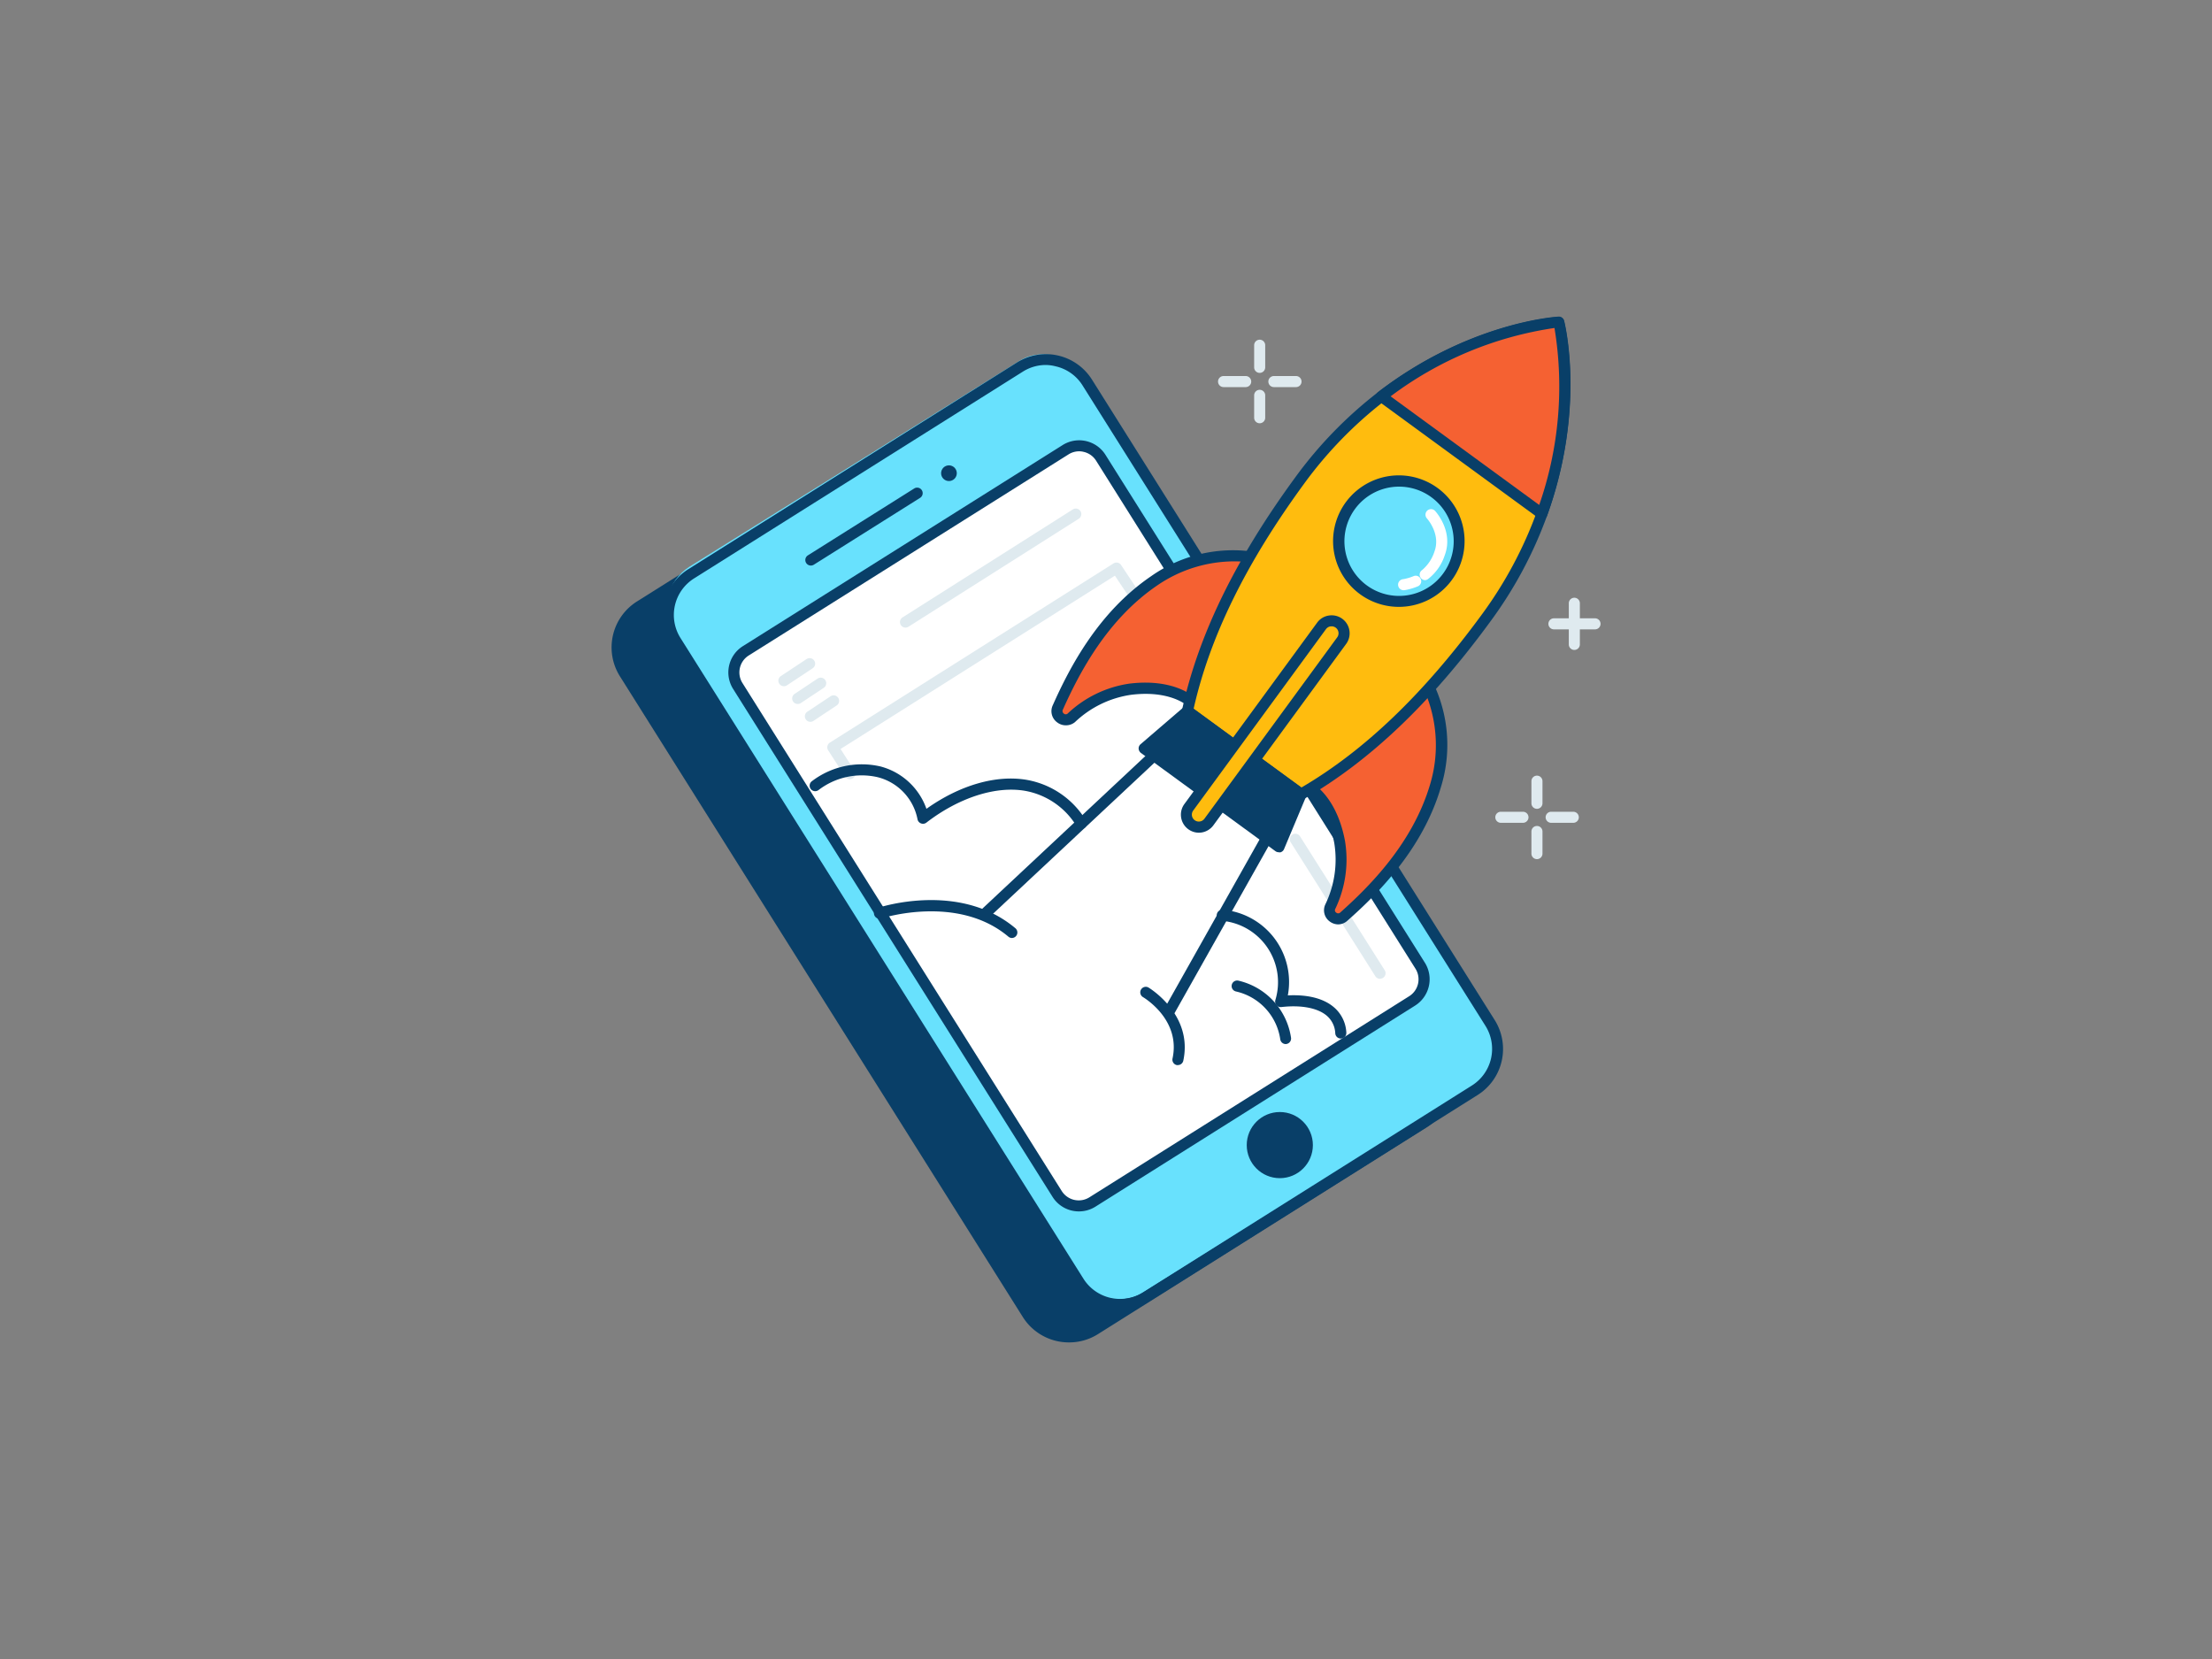
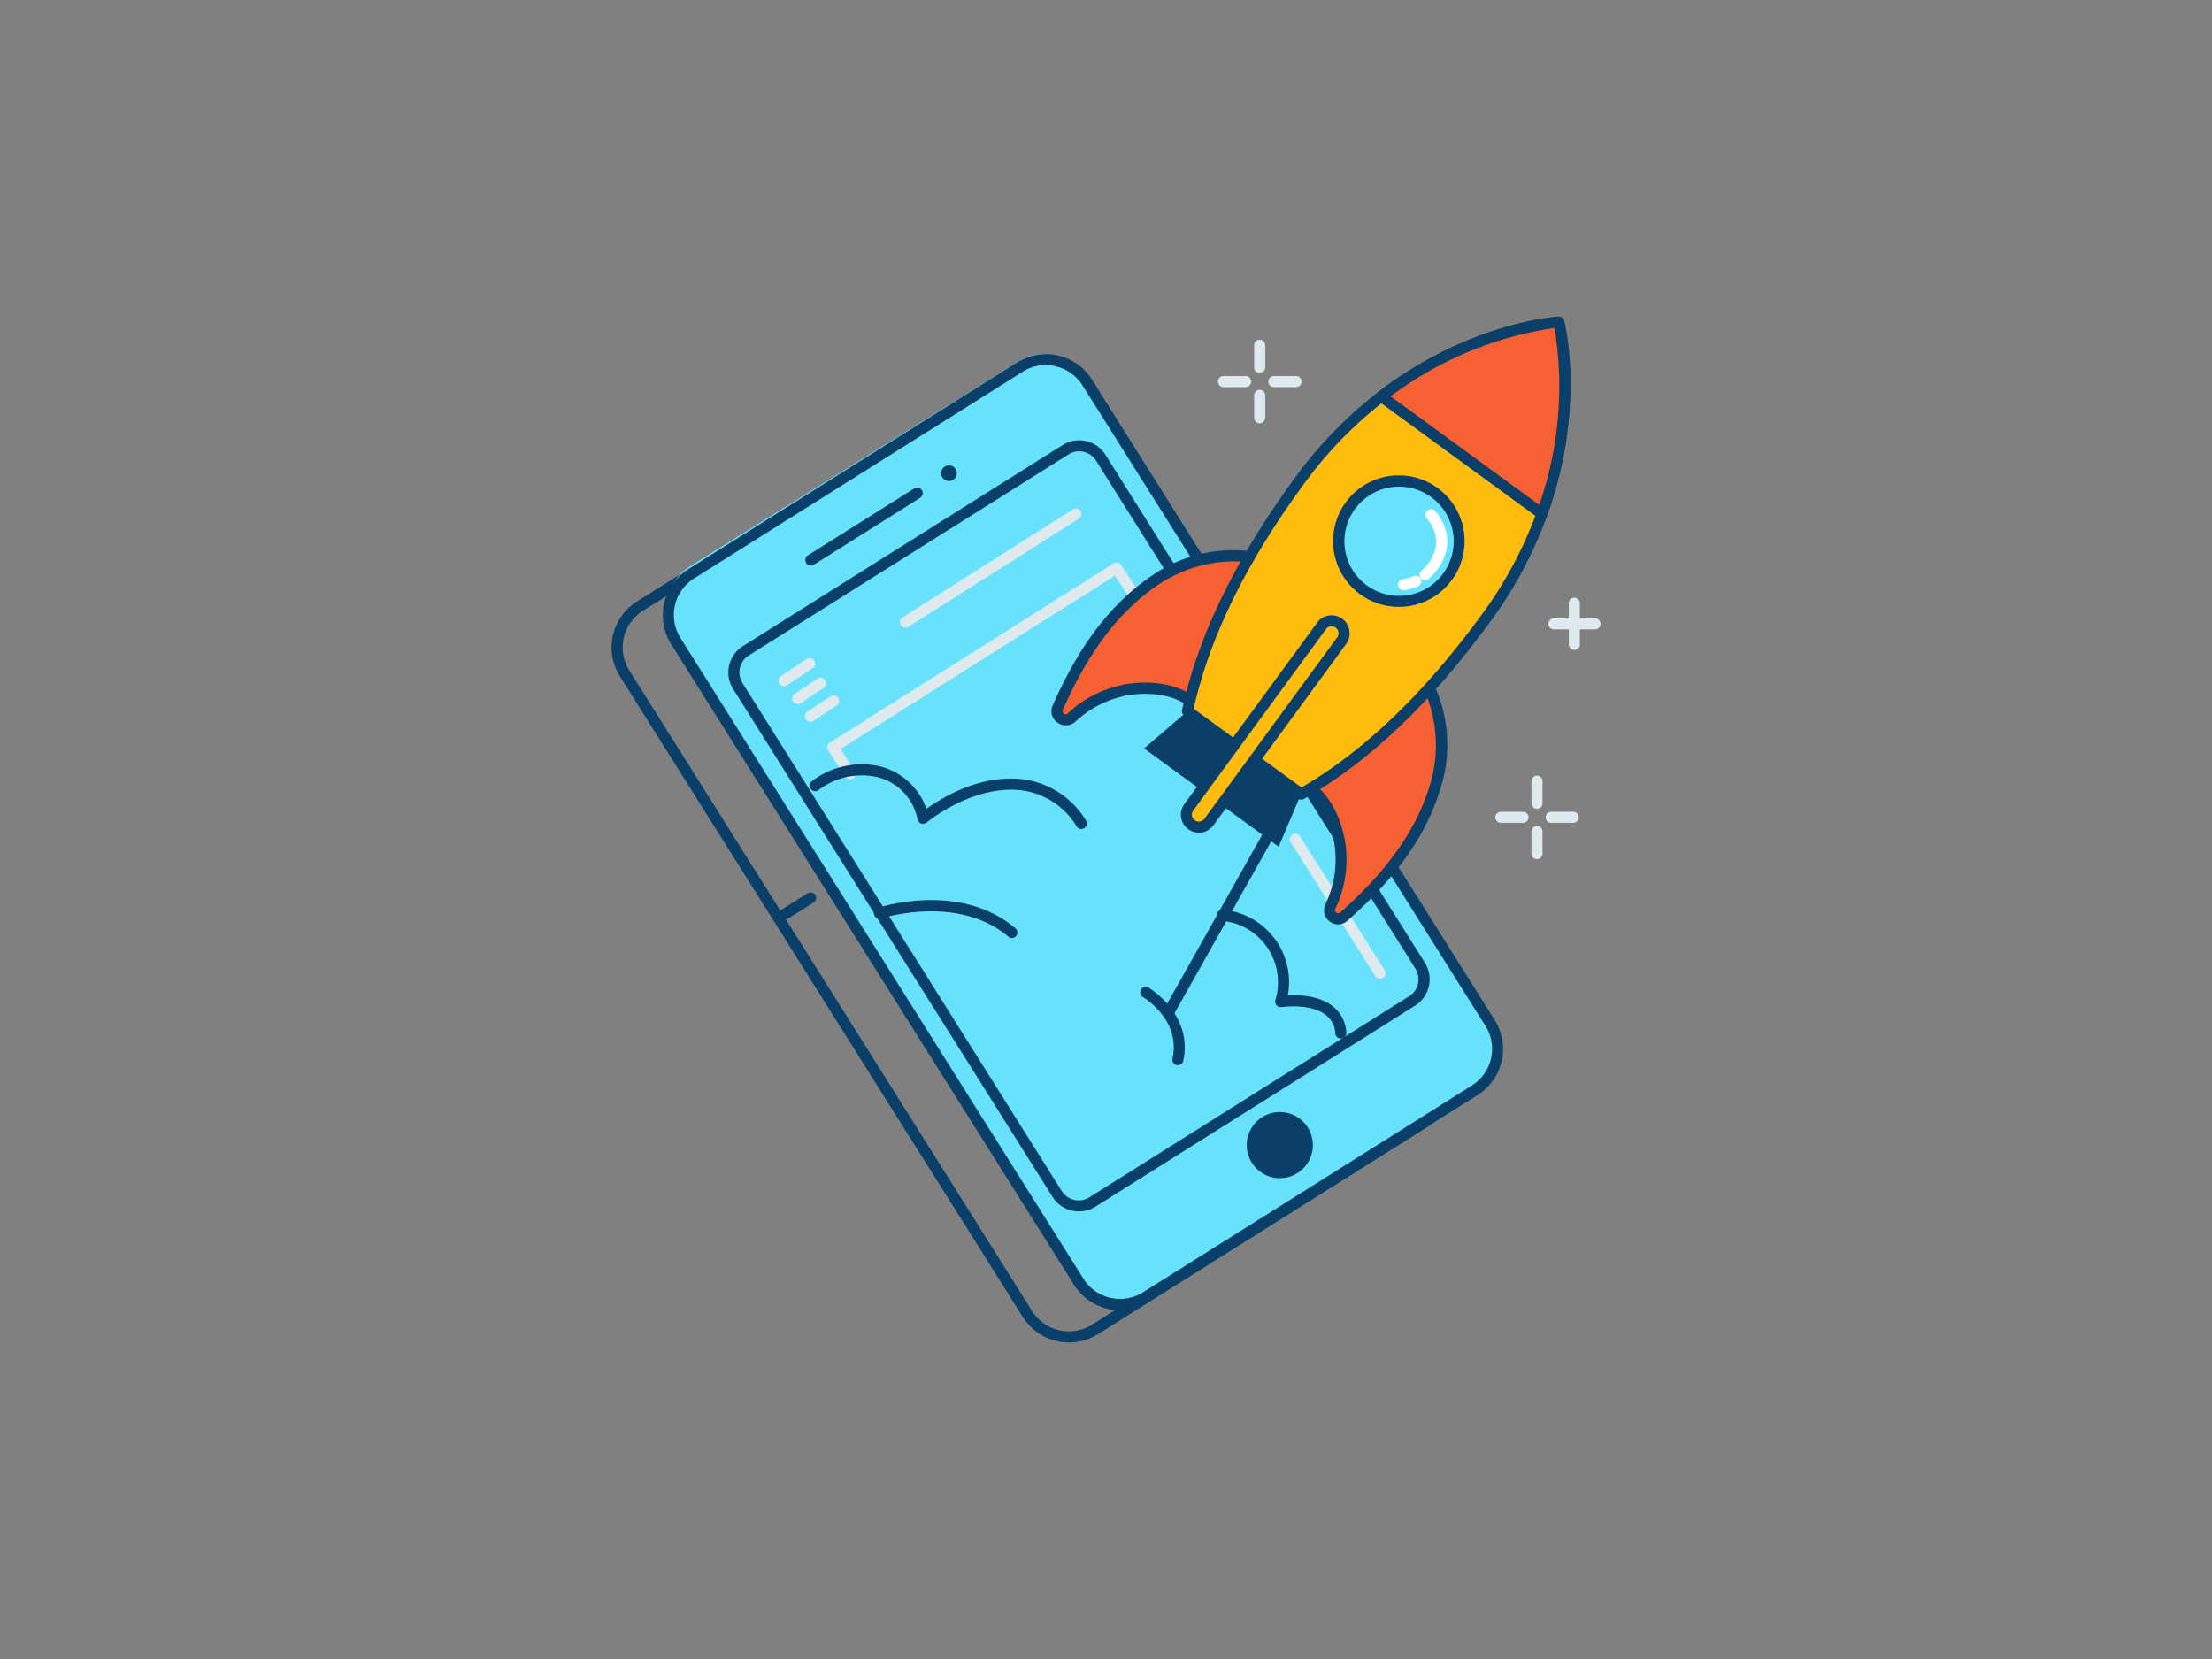
<svg xmlns="http://www.w3.org/2000/svg" viewBox="0 0 400 300">
  <rect x="0" y="0" width="400" height="300" fill="#808080" stroke="none" />
  <g fill="#dfeaef">
    <path d="m277.93 146.26a1 1 0 0 1 -1-1v-4a1 1 0 1 1 2 0v4a1 1 0 0 1 -1 1z" />
    <path d="m277.93 155.36a1 1 0 0 1 -1-1v-4a1 1 0 0 1 2 0v4a1 1 0 0 1 -1 1z" />
    <path d="m284.5 148.79h-4a1 1 0 0 1 0-2h4a1 1 0 0 1 0 2z" />
    <path d="m275.4 148.79h-4a1 1 0 0 1 0-2h4a1 1 0 0 1 0 2z" />
    <path d="m227.79 67.43a1 1 0 0 1 -1-1v-4a1 1 0 0 1 2 0v4a1 1 0 0 1 -1 1z" />
    <path d="m227.79 76.54a1 1 0 0 1 -1-1v-4.05a1 1 0 1 1 2 0v4.05a1 1 0 0 1 -1 1z" />
    <path d="m234.36 70h-4a1 1 0 0 1 0-2h4a1 1 0 0 1 0 2z" />
    <path d="m225.26 70h-4a1 1 0 0 1 0-2h4a1 1 0 0 1 0 2z" />
    <path d="m284.69 117.53a1 1 0 0 1 -1-1v-7.44a1 1 0 1 1 2 0v7.44a1 1 0 0 1 -1 1z" />
    <path d="m288.4 113.81h-7.4a1 1 0 0 1 0-2h7.43a1 1 0 0 1 0 2z" />
  </g>
-   <rect fill="#093f68" height="154.51" rx="8.83" transform="matrix(-.847 .532 -.532 -.847 427.73 189.3)" width="87.88" x="142.64" y="79.05" />
  <path d="m193.3 242.75a9.83 9.83 0 0 1 -8.34-4.59l-72.85-115.85a9.81 9.81 0 0 1 3.08-13.55l59.45-37.39a9.84 9.84 0 0 1 13.55 3.09l72.86 115.85a9.83 9.83 0 0 1 -3.05 13.55l-59.45 37.39a9.75 9.75 0 0 1 -5.25 1.5zm-13.44-170.88a7.7 7.7 0 0 0 -4.15 1.2l-59.45 37.38a7.82 7.82 0 0 0 -2.46 10.79l72.85 115.85a7.84 7.84 0 0 0 10.8 2.46l59.45-37.38a7.82 7.82 0 0 0 2.45-10.79l-72.85-115.86a7.81 7.81 0 0 0 -6.64-3.65z" fill="#093f68" />
  <rect fill="#68e1fd" height="154.51" rx="8.83" transform="matrix(-.85 .53 -.53 -.85 441.73 173.62)" width="87.88" x="151.9" y="73.23" />
  <path d="m202.56 236.93a9.84 9.84 0 0 1 -8.34-4.6l-72.85-115.85a9.81 9.81 0 0 1 3.09-13.55l59.44-37.38a9.84 9.84 0 0 1 13.56 3.09l72.85 115.85a9.83 9.83 0 0 1 -3.09 13.51l-59.45 37.38-.53-.84.53.84a9.77 9.77 0 0 1 -5.21 1.55zm-13.44-170.93a7.79 7.79 0 0 0 -4.15 1.2l-59.45 37.39a7.81 7.81 0 0 0 -2.46 10.79l72.86 115.85a7.83 7.83 0 0 0 10.79 2.46l59.45-37.39a7.83 7.83 0 0 0 2.46-10.79l-72.86-115.81a7.75 7.75 0 0 0 -4.88-3.46 7.54 7.54 0 0 0 -1.76-.24z" fill="#093f68" />
-   <rect fill="#fff" height="117.74" rx="4.62" transform="matrix(-.847 .532 -.532 -.847 439.79 171.89)" width="77.53" x="156.35" y="90.47" />
  <path d="m195.1 219.06a5.61 5.61 0 0 1 -4.76-2.62l-57.77-91.86a5.61 5.61 0 0 1 1.77-7.74l57.82-36.36a5.62 5.62 0 0 1 7.74 1.76l57.77 91.86a5.63 5.63 0 0 1 -1.77 7.74l-57.82 36.37a5.58 5.58 0 0 1 -2.98.85zm.04-137.45a3.6 3.6 0 0 0 -1.92.56l-57.82 36.36a3.61 3.61 0 0 0 -1.13 5l57.73 91.85a3.63 3.63 0 0 0 5 1.13l57.82-36.36a3.61 3.61 0 0 0 1.13-5l-57.74-91.84a3.59 3.59 0 0 0 -2.26-1.6 3.21 3.21 0 0 0 -.81-.1z" fill="#093f68" />
  <circle cx="171.6" cy="85.57" fill="#093f68" r="1.42" />
  <path d="m165.85 89.18-19.22 12.09" fill="#fff" />
  <path d="m146.63 102.27a1 1 0 0 1 -.53-1.85l19.22-12.09a1 1 0 1 1 1.06 1.7l-19.22 12.09a1 1 0 0 1 -.53.15z" fill="#093f68" />
  <circle cx="231.43" cy="207.07" fill="#093f68" r="5.98" />
  <path d="m146.52 162.4-4.67 2.94" fill="#68e1fd" />
  <path d="m141.85 166.34a1 1 0 0 1 -.53-1.84l4.67-2.94a1 1 0 1 1 1.06 1.69l-4.67 2.94a1 1 0 0 1 -.53.15z" fill="#093f68" />
  <path d="m249.55 177a1 1 0 0 1 -.84-.46l-15.32-24.24a1 1 0 0 1 1.69-1.07l15.32 24.22a1 1 0 0 1 -.31 1.38 1.08 1.08 0 0 1 -.54.17z" fill="#dfeaef" />
  <path d="m153.67 140.91a1 1 0 0 1 -.84-.46l-3.07-4.77a1 1 0 0 1 -.14-.76 1 1 0 0 1 .44-.63l51.3-32.41a1 1 0 0 1 1.37.3l12.76 19.16a1 1 0 1 1 -1.66 1.11l-12.22-18.35-49.61 31.34 2.52 3.93a1 1 0 0 1 -.3 1.38 1 1 0 0 1 -.55.16z" fill="#dfeaef" />
-   <path d="m178.46 165.91a1 1 0 0 1 -.73-.32 1 1 0 0 1 .05-1.41l39.53-37a1 1 0 0 1 1.37 1.46l-39.54 37a1 1 0 0 1 -.68.27z" fill="#093f68" />
  <path d="m211.59 183.62a1 1 0 0 1 -.49-.13 1 1 0 0 1 -.39-1.36l23.29-41.4a1 1 0 1 1 1.74 1l-23.3 41.4a1 1 0 0 1 -.85.49z" fill="#093f68" />
  <path d="m195.55 149.91a1 1 0 0 1 -.84-.45 13.72 13.72 0 0 0 -9.39-6.46c-5.3-.9-11.95 1.25-17.79 5.75a1 1 0 0 1 -1 .14 1 1 0 0 1 -.62-.77 9.77 9.77 0 0 0 -7.2-7.58 12.83 12.83 0 0 0 -10.71 2.34 1 1 0 0 1 -1.4-.22 1 1 0 0 1 .21-1.39 14.9 14.9 0 0 1 12.41-2.67 12.06 12.06 0 0 1 8.31 7.66c6-4.27 12.57-6.18 18.11-5.24a15.69 15.69 0 0 1 10.74 7.35 1 1 0 0 1 -.84 1.54z" fill="#093f68" />
  <path d="m183 169.62a1 1 0 0 1 -.65-.24c-9.19-7.74-22.83-3.34-23-3.3a1 1 0 0 1 -1.26-.63 1 1 0 0 1 .63-1.27c.6-.19 14.83-4.79 24.89 3.67a1 1 0 0 1 -.64 1.77z" fill="#093f68" />
  <path d="m242.46 187.8a1 1 0 0 1 -1-.93 4.43 4.43 0 0 0 -1.6-3.25c-1.66-1.37-4.63-1.92-8.16-1.51a1 1 0 0 1 -1.07-1.28 11.14 11.14 0 0 0 -9.69-14.32 1 1 0 1 1 .18-2 13.12 13.12 0 0 1 11.76 15.49c2.48-.13 5.91.13 8.25 2.07a6.42 6.42 0 0 1 2.33 4.65 1 1 0 0 1 -.93 1.07z" fill="#093f68" />
-   <path d="m232.51 188.8a1 1 0 0 1 -1-.87 10.41 10.41 0 0 0 -8-8.64 1 1 0 0 1 -.77-1.19 1 1 0 0 1 1.19-.77 12.46 12.46 0 0 1 9.53 10.34 1 1 0 0 1 -.86 1.12z" fill="#093f68" />
  <path d="m228.63 101.13a24.93 24.93 0 0 0 -19.92 3.9c-8.41 5.73-13.57 14.25-17.43 22.92a1.56 1.56 0 0 0 2.44 1.81 19.84 19.84 0 0 1 10.64-5.18c7.82-.94 11.09 2.34 11.09 2.34z" fill="#f56132" />
  <path d="m192.71 131.16a2.54 2.54 0 0 1 -1.51-.51 2.5 2.5 0 0 1 -.83-3.11c3.08-6.92 8.28-16.87 17.78-23.34a25.75 25.75 0 0 1 20.77-4 1 1 0 0 1 .6 1.41l-13.18 25.79a1 1 0 0 1 -.74.54 1 1 0 0 1 -.86-.29s-3.1-2.91-10.26-2a18.58 18.58 0 0 0 -10.09 4.93 2.54 2.54 0 0 1 -1.68.58zm30.56-29.65a24.7 24.7 0 0 0 -14 4.35c-9.07 6.17-14.09 15.8-17.08 22.49a.55.55 0 0 0 .19.69.51.51 0 0 0 .68 0 20.51 20.51 0 0 1 11.18-5.42c5.78-.7 9.25.81 10.85 1.82l12.06-23.58a22.34 22.34 0 0 0 -3.88-.35z" fill="#093f68" />
  <path d="m257.21 122a24.93 24.93 0 0 1 2.34 20.16c-2.9 9.76-9.46 17.26-16.54 23.57a1.55 1.55 0 0 1 -2.46-1.78 19.74 19.74 0 0 0 1.69-11.7c-1.48-7.74-5.59-9.86-5.59-9.86z" fill="#f56132" />
  <path d="m242 167.16a2.59 2.59 0 0 1 -1.52-.51 2.5 2.5 0 0 1 -.83-3.08 18.6 18.6 0 0 0 1.63-11.11c-1.35-7.09-5-9.14-5.07-9.16a1 1 0 0 1 -.24-1.6l20.56-20.39a1 1 0 0 1 .8-.29 1 1 0 0 1 .73.43 25.79 25.79 0 0 1 2.47 21c-3.27 11-11.17 19-16.83 24a2.53 2.53 0 0 1 -1.7.71zm-3.78-24.87c1.44 1.22 3.93 4.07 5 9.79a20.61 20.61 0 0 1 -1.77 12.3.5.5 0 0 0 .18.65.54.54 0 0 0 .71 0c5.47-4.88 13.11-12.59 16.24-23.1a24.6 24.6 0 0 0 -1.58-18.29z" fill="#093f68" />
  <path d="m268.81 111.66c-11.61 15.89-22.81 25.81-33.52 31.94l-20.56-15c2.6-12 8.64-25.75 20.25-41.63a74.51 74.51 0 0 1 14.81-15.26c16.29-12.5 32.1-13.44 32.1-13.44s3.92 15.35-3.05 34.67a74.8 74.8 0 0 1 -10.03 18.72z" fill="#ffbc0e" />
  <path d="m235.29 144.6a1 1 0 0 1 -.59-.2l-20.56-15a1 1 0 0 1 -.39-1c2.91-13.45 9.59-27.19 20.42-42a75.74 75.74 0 0 1 15-15.46c16.35-12.55 32-13.61 32.65-13.64a1 1 0 0 1 1 .75c.16.63 3.91 15.86-3.08 35.25a75.4 75.4 0 0 1 -10.17 19c-10.82 14.82-21.89 25.36-33.82 32.21a1 1 0 0 1 -.46.09zm-19.44-16.45 19.5 14.25c11.47-6.72 22.16-17 32.65-31.33a73.87 73.87 0 0 0 9.9-18.5 65.1 65.1 0 0 0 3.2-33.24 65.24 65.24 0 0 0 -30.7 13.14 73.89 73.89 0 0 0 -14.62 15.06c-10.49 14.35-17.01 27.65-19.93 40.62z" fill="#093f68" />
  <path d="m231.22 153.11-24.32-17.77 7.85-6.75 20.52 14.99z" fill="#093f68" />
-   <path d="m231.23 154.11a1 1 0 0 1 -.59-.19l-24.33-17.77a1.08 1.08 0 0 1 -.41-.77 1 1 0 0 1 .35-.8l7.85-6.75a1 1 0 0 1 1.25 0l20.51 15a1 1 0 0 1 .33 1.2l-4 9.53a1 1 0 0 1 -.66.57.82.82 0 0 1 -.3-.02zm-22.72-18.84 22.29 16.29 3.24-7.64-19.23-14.06z" fill="#093f68" />
  <circle cx="252.95" cy="97.85" fill="#68e1fd" r="10.89" />
  <path d="m252.93 109.74a11.89 11.89 0 1 1 9.62-4.87 11.86 11.86 0 0 1 -9.62 4.87zm.07-21.74a9.88 9.88 0 1 0 5.82 1.9 9.89 9.89 0 0 0 -5.82-1.9z" fill="#093f68" />
  <path d="m278.84 92.91-29-21.23c16.29-12.5 32.1-13.44 32.1-13.44s3.87 15.35-3.1 34.67z" fill="#f56132" />
  <path d="m278.84 93.91a1.06 1.06 0 0 1 -.59-.19l-29.05-21.23a1 1 0 0 1 0-1.6c16.35-12.55 32-13.61 32.65-13.64a1 1 0 0 1 1 .75c.16.63 3.91 15.86-3.08 35.25a1 1 0 0 1 -.64.62 1 1 0 0 1 -.29.04zm-27.37-22.24 26.87 19.64a65.09 65.09 0 0 0 2.76-32 65 65 0 0 0 -29.63 12.36z" fill="#093f68" />
  <rect fill="#ffbc0e" height="45.13" rx="2.26" transform="matrix(.807 .59 -.59 .807 121.3 -109.77)" width="4.51" x="226.53" y="108.36" />
  <path d="m216.79 150.58a3.26 3.26 0 0 1 -2.62-5.18l24-32.79a3.17 3.17 0 0 1 2.12-1.3 3.25 3.25 0 0 1 3.13 5.14l-24 32.79a3.27 3.27 0 0 1 -2.13 1.3 4.38 4.38 0 0 1 -.5.04zm24-37.31h-.2a1.26 1.26 0 0 0 -.82.51l-24 32.79a1.25 1.25 0 0 0 .27 1.75 1.26 1.26 0 0 0 1.76-.27l24-32.79a1.25 1.25 0 0 0 -1-2z" fill="#093f68" />
  <path d="m257.72 104.91a1 1 0 0 1 -.54-1.84 7.28 7.28 0 0 0 2.21-3.32c1.17-3.16-1.25-5.87-1.35-6a1 1 0 0 1 1.47-1.36c.14.15 3.36 3.7 1.75 8a8.92 8.92 0 0 1 -3 4.3 1 1 0 0 1 -.54.22z" fill="#fff" />
  <path d="m253.88 106.73a1 1 0 0 1 -.12-2 8.72 8.72 0 0 0 1.89-.56 1 1 0 0 1 .8 1.83 10.77 10.77 0 0 1 -2.44.72z" fill="#fff" />
  <path d="m141.77 124.09a1 1 0 0 1 -.56-1.84l4.64-3.07a1 1 0 0 1 1.39.28 1 1 0 0 1 -.28 1.38l-4.64 3.08a1 1 0 0 1 -.55.17z" fill="#dfeaef" />
  <path d="m144.25 127.3a1 1 0 0 1 -.83-.44 1 1 0 0 1 .28-1.39l4.15-2.76a1 1 0 0 1 1.11 1.67l-4.15 2.76a1 1 0 0 1 -.56.16z" fill="#dfeaef" />
  <path d="m146.54 130.53a1 1 0 0 1 -.55-1.83l4.15-2.76a1 1 0 1 1 1.11 1.66l-4.15 2.76a1 1 0 0 1 -.56.17z" fill="#dfeaef" />
  <path d="m163.73 113.49a1 1 0 0 1 -.53-1.84l30.8-19.53a1 1 0 1 1 1.07 1.69l-30.8 19.53a1 1 0 0 1 -.54.15z" fill="#dfeaef" />
  <path d="m213 192.6a.75.75 0 0 1 -.21 0 1 1 0 0 1 -.76-1.19c1.51-7-5.09-10.95-5.37-11.12a1 1 0 0 1 1-1.73c.08.05 8.14 4.85 6.31 13.28a1 1 0 0 1 -.97.76z" fill="#093f68" />
</svg>